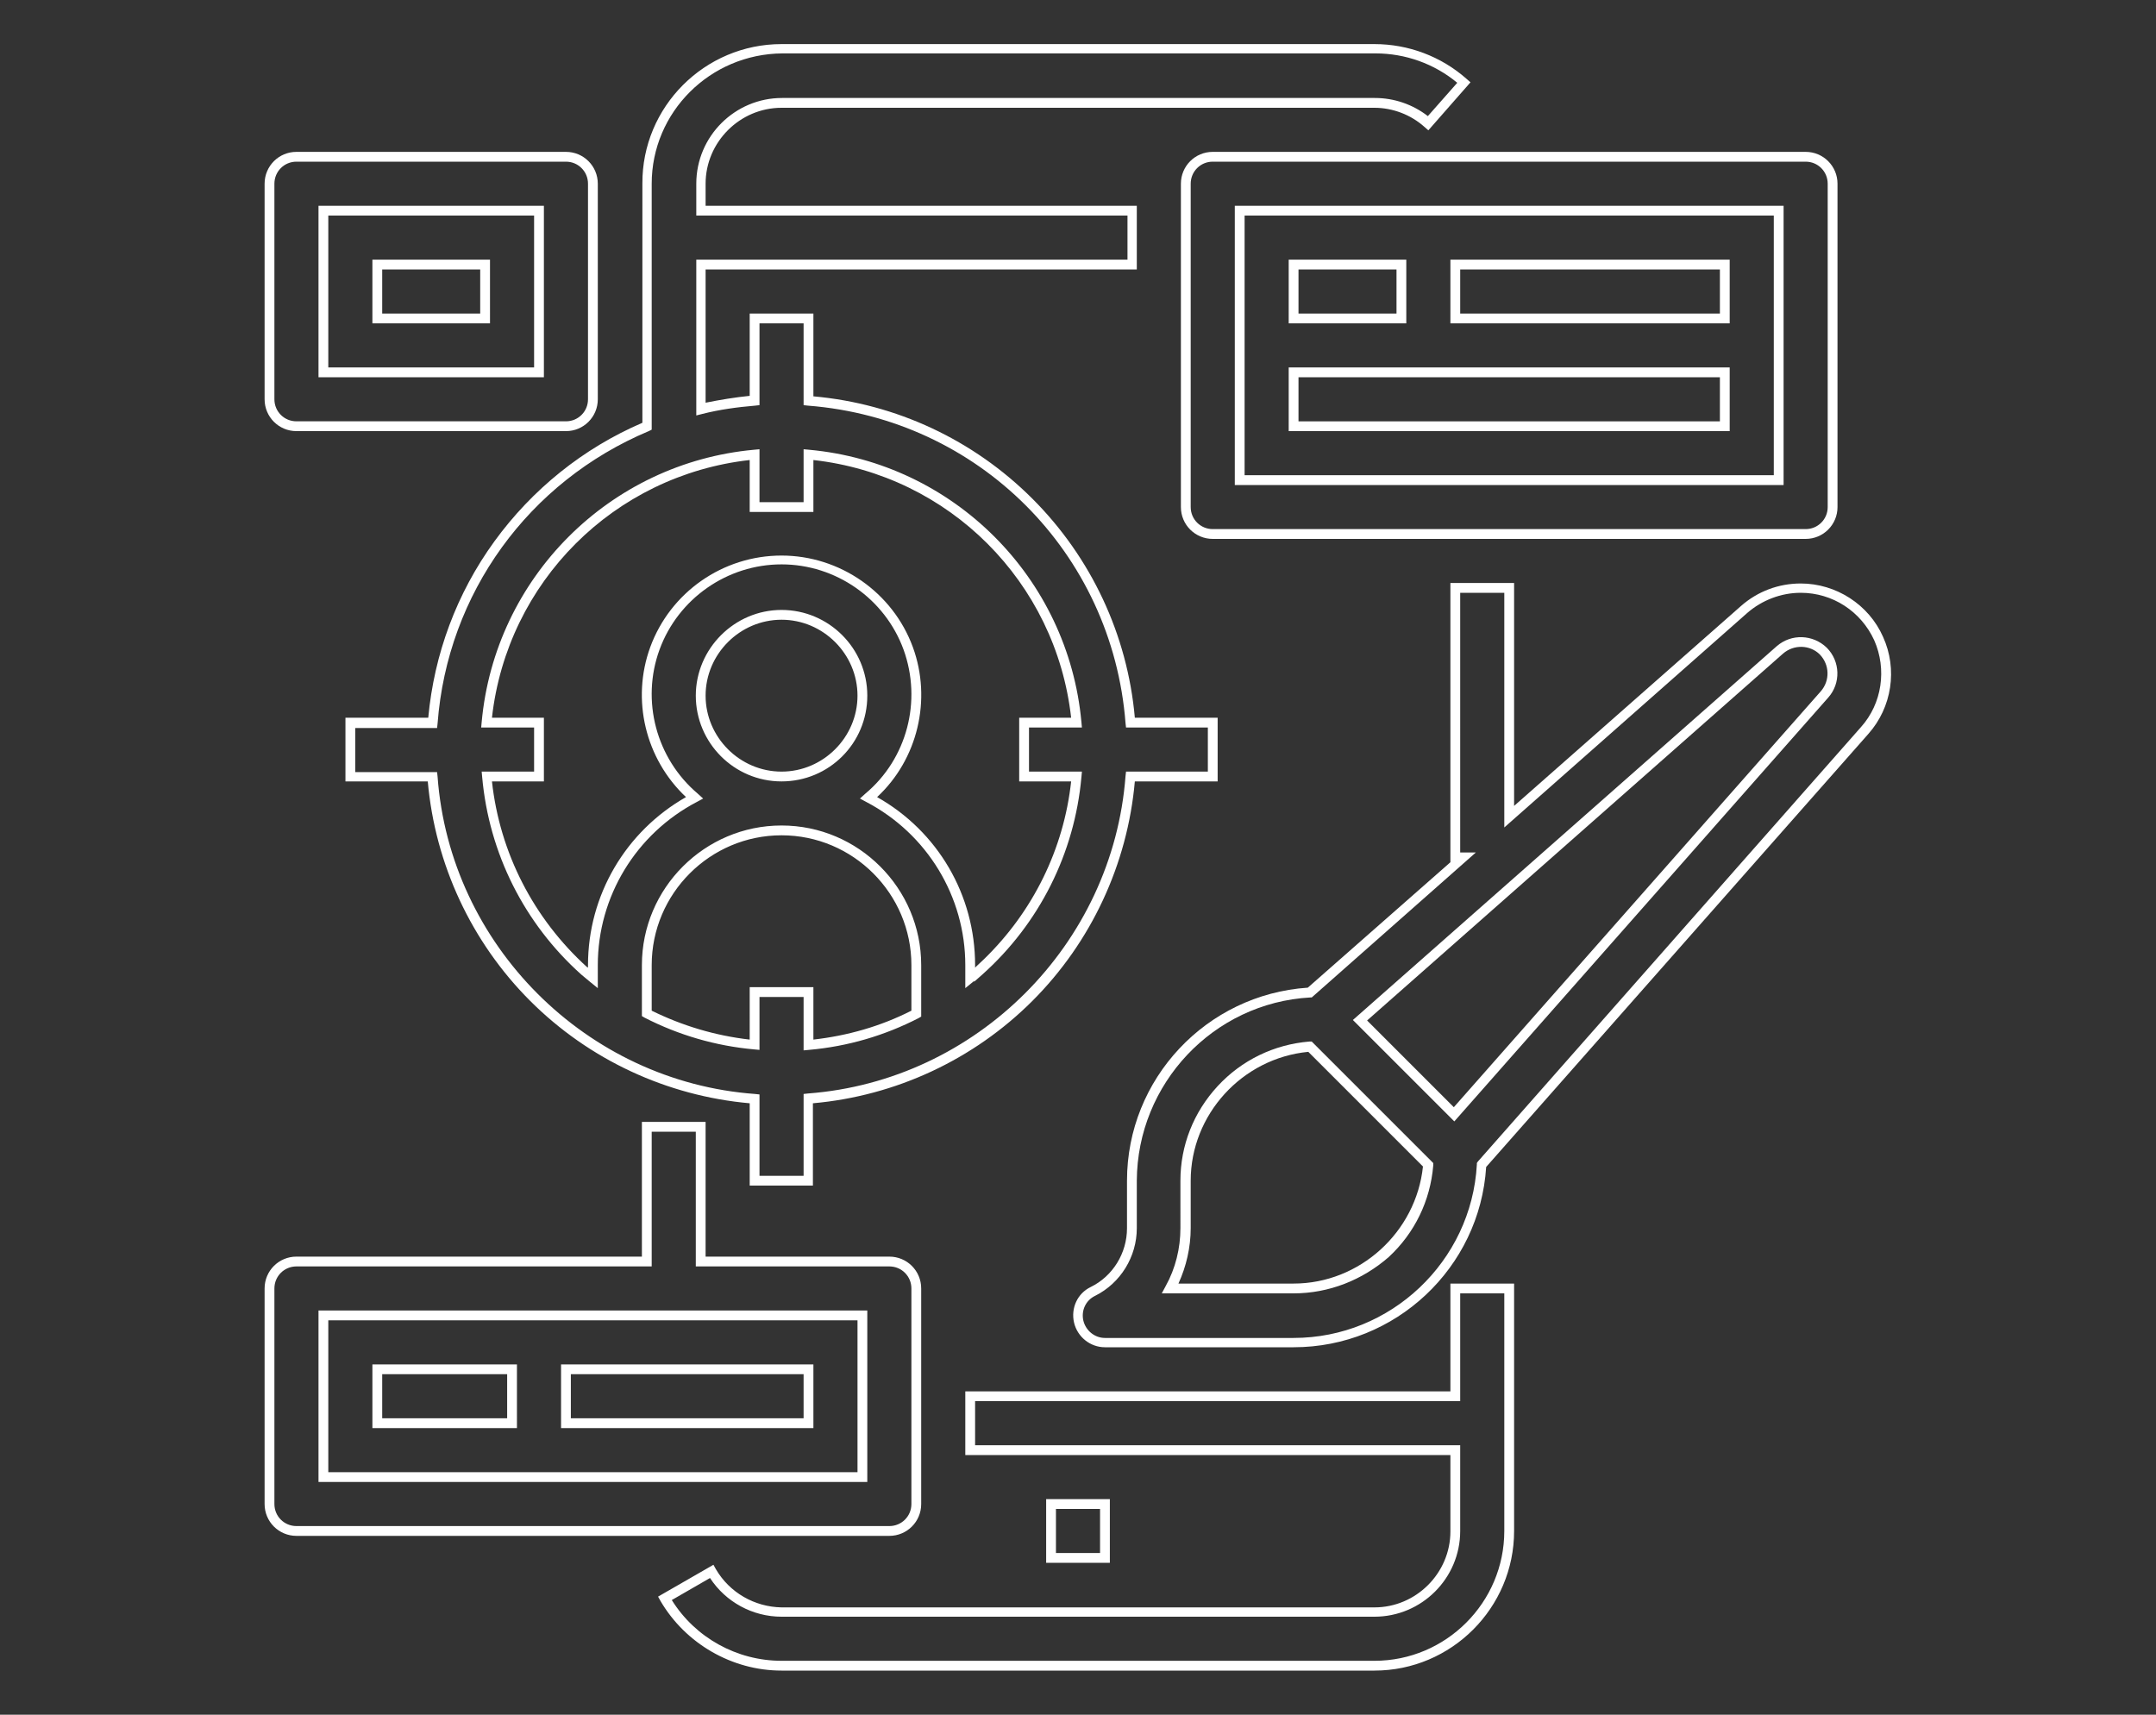
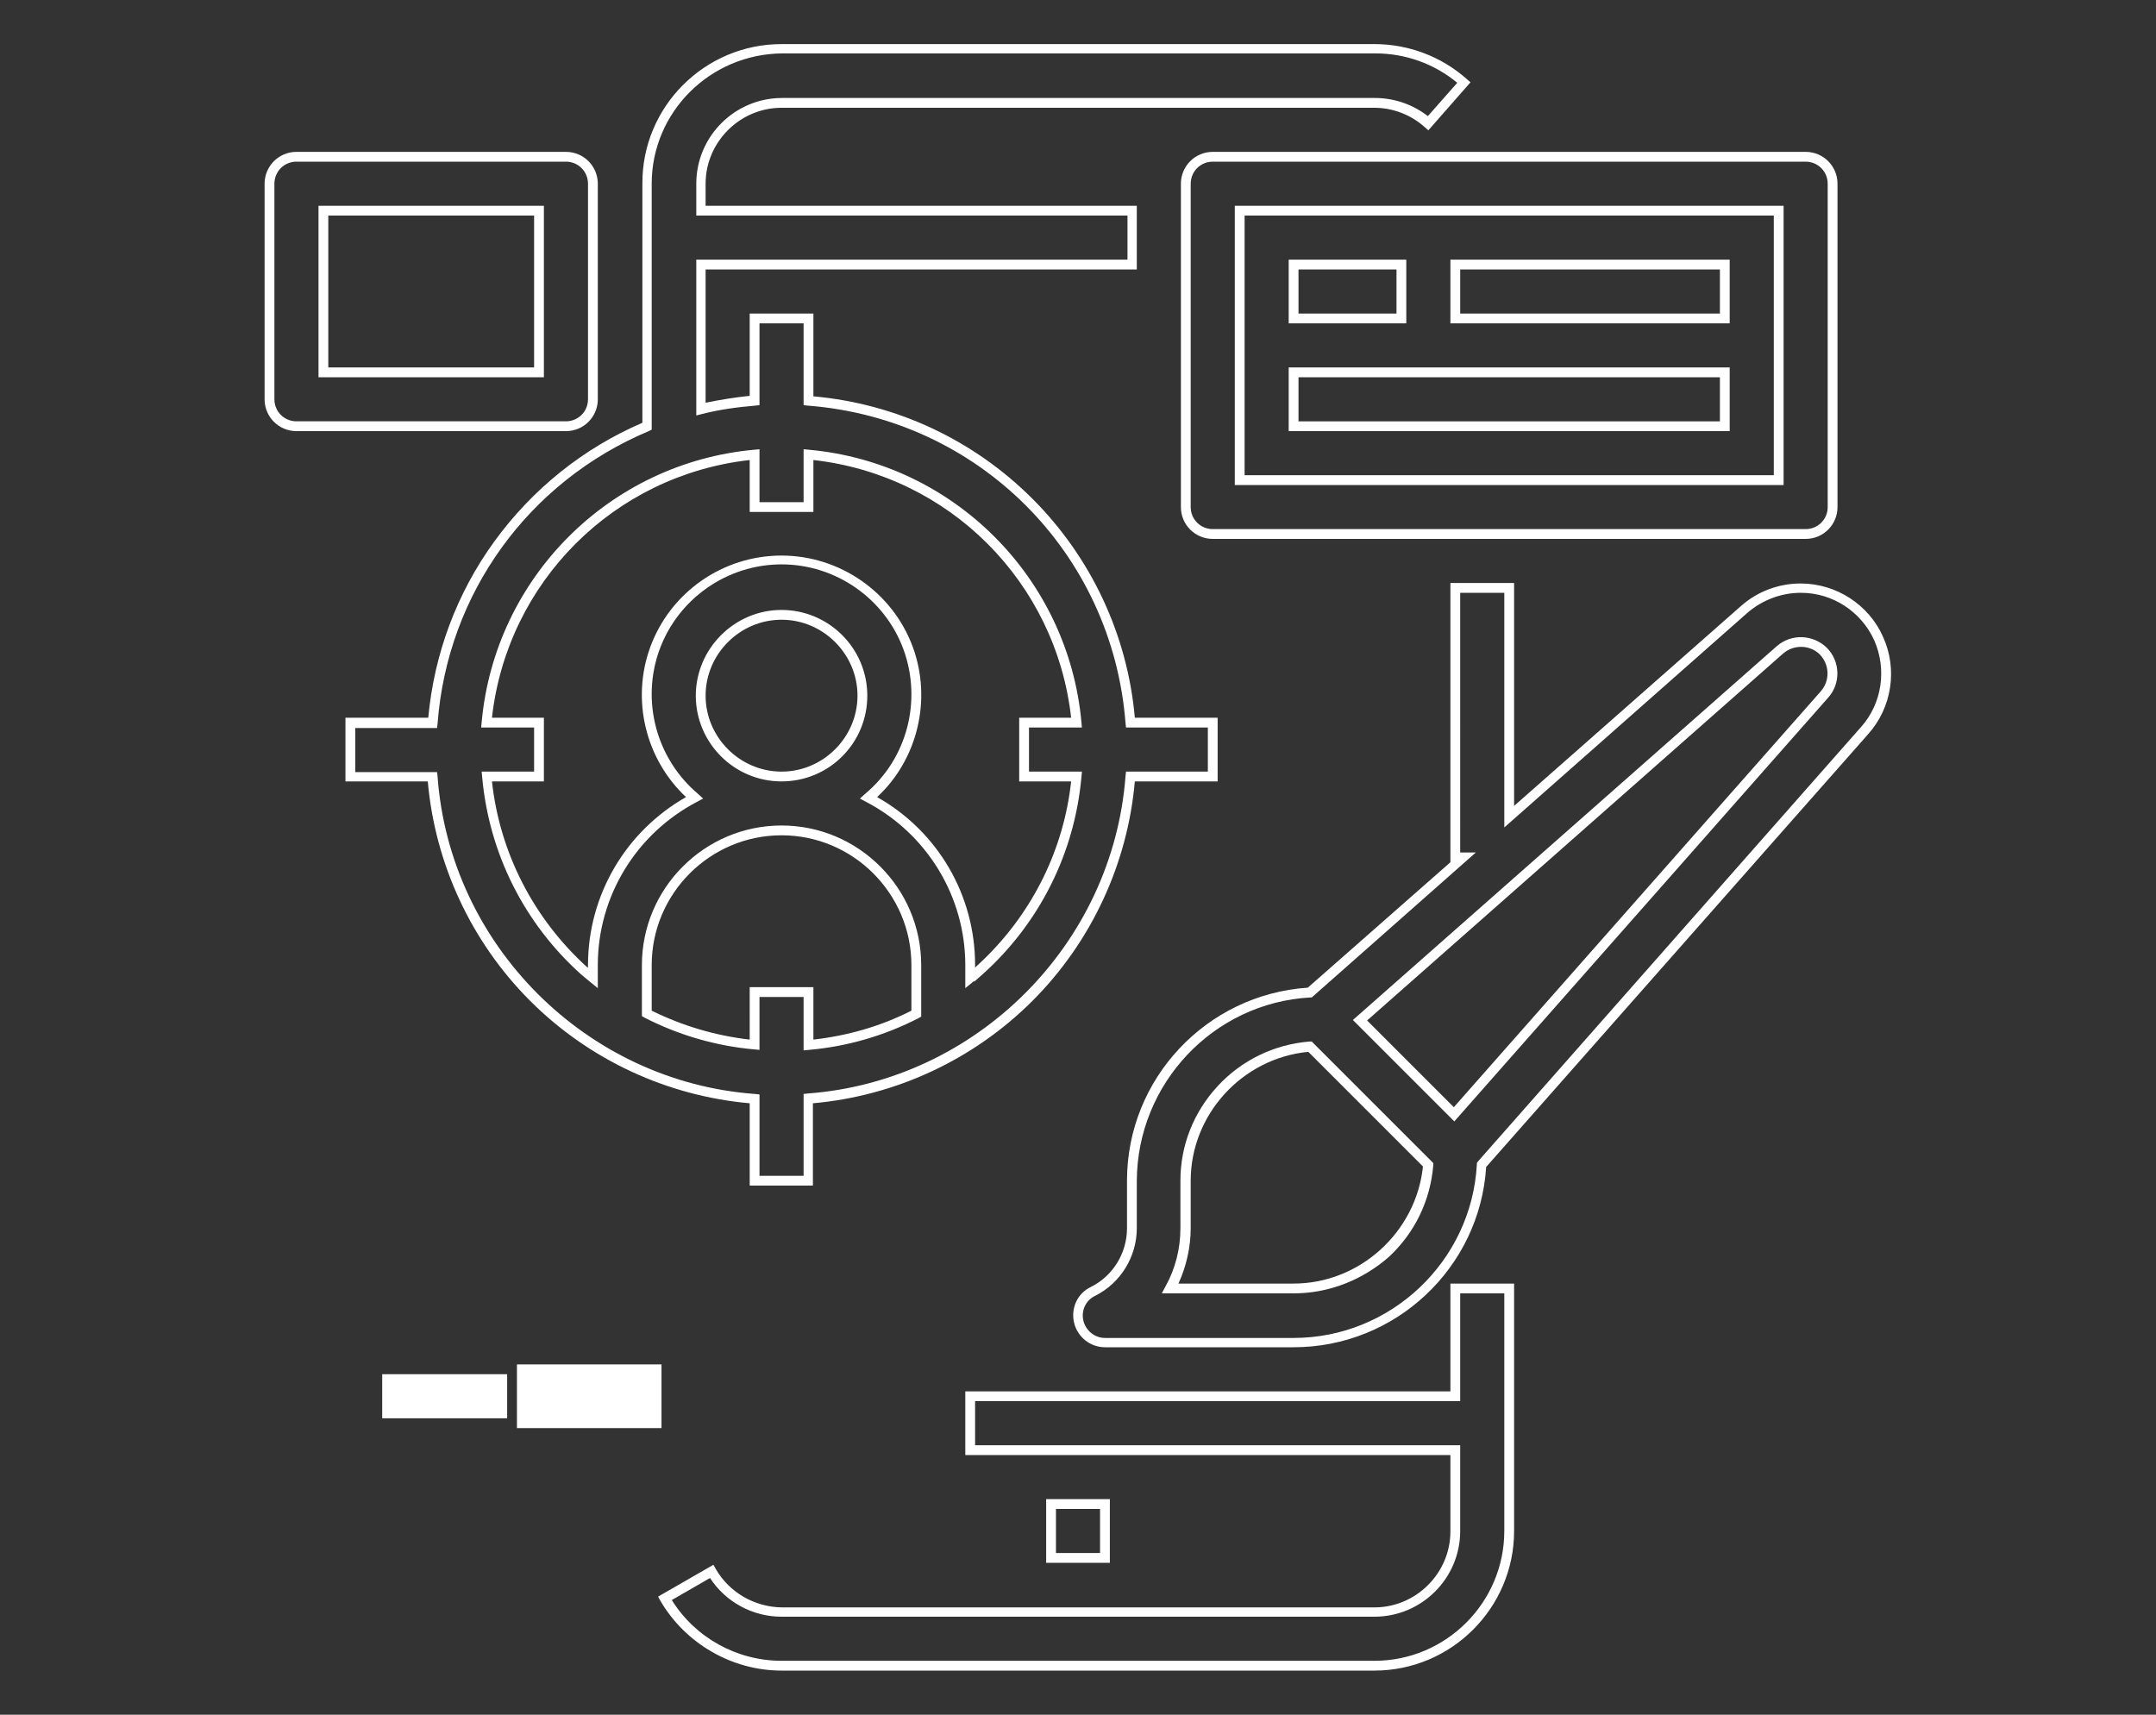
<svg xmlns="http://www.w3.org/2000/svg" version="1.1" id="Layer_1" x="0px" y="0px" viewBox="0 0 440 350" style="enable-background:new 0 0 440 350;" xml:space="preserve">
  <rect x="0" y="0" width="440" height="350" fill="#333333" stroke="none" />
  <style type="text/css">
	.st0{fill:#FFFFFF;}
</style>
  <g>
    <g>
      <path class="st0" d="M280.5,341h-121c-10.1,0-19.6-5.5-24.7-14.2l-0.5-0.9l11.3-6.5l0.5,0.9c2.8,4.8,7.9,7.7,13.4,7.8h121    c8.5,0,15.5-7,15.5-15.5V297h-99v-13h99v-22h13v50.5C309,328.2,296.2,341,280.5,341z M137.1,326.6c4.8,7.7,13.3,12.4,22.4,12.4    h121c14.6,0,26.5-11.9,26.5-26.5V264h-9v22h-99v9h99v17.5c0,9.7-7.9,17.5-17.5,17.5h-121c-5.9,0-11.4-3-14.6-7.9L137.1,326.6z" />
    </g>
    <g>
      <path class="st0" d="M226.5,319h-13v-13h13V319z M215.5,317h9v-9h-9V317z" />
    </g>
    <g>
      <path class="st0" d="M166,242h-13v-16.8c-16.9-1.5-32.8-8.9-44.8-20.9c-12-12-19.4-27.9-20.9-44.8H70.5v-13h16.9    c1.2-13,5.8-25.4,13.5-36c7.7-10.6,18.1-19,30.2-24.2V37.5C131,21.8,143.8,9,159.5,9h121c0,0,0,0,0,0c6.9,0,13.6,2.5,18.8,7.1    l0.8,0.7l-8.6,9.8l-0.8-0.7c-2.8-2.5-6.5-3.9-10.2-3.9h-121C151,22,144,29,144,37.5V42h88v13h-88v27.2c3-0.6,6-1.1,9-1.4V64h13    v16.9c16.9,1.5,32.7,8.9,44.7,20.9s19.4,27.8,20.9,44.7h16.9v13h-16.9c-1.5,16.9-8.9,32.8-20.9,44.8c-12,12-27.9,19.4-44.8,20.9    V242z M155,240h9v-16.7l0.9-0.1c34.4-2.6,62.2-30.4,64.8-64.8l0.1-0.9h16.7v-9h-16.7l-0.1-0.9c-2.7-34.8-30-62.1-64.8-64.8    l-0.9-0.1V66h-9v16.7l-0.9,0.1c-3.6,0.3-7.3,0.8-10.8,1.7l-1.2,0.3V53h88v-9h-88v-6.5c0-9.7,7.9-17.5,17.5-17.5h121    c3.9,0,7.7,1.3,10.8,3.7l6-6.8c-4.7-3.9-10.6-6-16.7-6c0,0,0,0,0,0h-121C144.9,11,133,22.9,133,37.5v50.2l-0.6,0.3    c-24.5,10.3-41.1,33.1-43.1,59.7l-0.1,0.9H72.5v9h16.7l0.1,0.9c2.5,34.4,30.4,62.3,64.8,64.8l0.9,0.1V240z M164,214.4v-10.9h-9    v10.8l-1.1-0.1c-7.8-0.7-15.4-2.9-22.4-6.5l-0.5-0.3V197c0-15.7,12.8-28.5,28.5-28.5S188,181.3,188,197v10.5l-0.5,0.3    c-7,3.6-14.5,5.8-22.4,6.5L164,214.4z M153,201.5h13v10.7c7-0.8,13.7-2.7,20-5.9V197c0-14.6-11.9-26.5-26.5-26.5    S133,182.4,133,197v9.3c6.3,3.1,13,5.1,20,5.9V201.5z M197,201.7V197c0-14-7.8-26.8-20.2-33.3l-1.3-0.7l1.1-1    c8.5-7.1,11.6-18.9,7.8-29.4c-3.8-10.4-13.8-17.4-24.9-17.4s-21.1,7-24.9,17.4c-3.8,10.4-0.7,22.2,7.8,29.4l1.1,1l-1.3,0.7    C129.8,170.2,122,183,122,197v4.7l-1.6-1.3c-0.2-0.2-0.4-0.3-0.6-0.5c-0.4-0.3-0.8-0.7-1.2-1c-11.6-10.4-18.8-24.7-20.2-40.3    l-0.1-1.1H109v-9H98.2l0.1-1.1c2.7-29.5,26.1-52.9,55.6-55.6l1.1-0.1v10.8h9V91.7l1.1,0.1c29.5,2.7,52.9,26.1,55.6,55.6l0.1,1.1    H210v9h10.8l-0.1,1.1c-1.4,15.6-8.6,29.9-20.2,40.3l-1.7,1.5v-0.2c-0.1,0.1-0.1,0.1-0.2,0.2L197,201.7z M100.4,159.5    c1.6,14.6,8.5,28,19.4,37.9c0.1,0,0.1,0.1,0.2,0.1V197c0-14.3,7.7-27.3,20-34.3c-8.3-7.8-11.2-19.9-7.3-30.6    c4.1-11.2,14.8-18.7,26.8-18.7c11.9,0,22.7,7.5,26.8,18.7c3.9,10.7,1,22.9-7.3,30.6c12.4,7,20,20,20,34.3v0.5    c0.1,0,0.1-0.1,0.1-0.1l1.7-1.6v0c10-9.7,16.3-22.5,17.8-36.3H208v-13h10.6c-3.1-27.7-24.9-49.5-52.6-52.6v10.6h-13V93.9    c-27.7,3.1-49.5,24.9-52.6,52.6H111v13H100.4z M159.5,159.5c-9.7,0-17.5-7.9-17.5-17.5s7.9-17.5,17.5-17.5S177,132.3,177,142    S169.2,159.5,159.5,159.5z M159.5,126.5c-8.5,0-15.5,7-15.5,15.5c0,8.5,7,15.5,15.5,15.5s15.5-7,15.5-15.5    C175,133.5,168,126.5,159.5,126.5z" />
    </g>
    <g>
      <path class="st0" d="M368.5,110h-121c-3.6,0-6.5-2.9-6.5-6.5v-66c0-3.6,2.9-6.5,6.5-6.5h121c3.6,0,6.5,2.9,6.5,6.5v66    C375,107.1,372.1,110,368.5,110z M247.5,33c-2.5,0-4.5,2-4.5,4.5v66c0,2.5,2,4.5,4.5,4.5h121c2.5,0,4.5-2,4.5-4.5v-66    c0-2.5-2-4.5-4.5-4.5H247.5z M364,99H252V42h112V99z M254,97h108V44H254V97z" />
    </g>
    <g>
      <path class="st0" d="M287,66h-24V53h24V66z M265,64h20v-9h-20V64z" />
    </g>
    <g>
      <path class="st0" d="M353,66h-57V53h57V66z M298,64h53v-9h-53V64z" />
    </g>
    <g>
      <path class="st0" d="M353,88h-90V75h90V88z M265,86h86v-9h-86V86z" />
    </g>
    <g>
      <path class="st0" d="M225.5,275c-3,0-5.6-2.1-6.3-5c-0.7-3,0.7-6,3.4-7.3c4.5-2.2,7.4-6.9,7.4-12V241c0-20.8,16.2-38,36.9-39.4    L296,176v-57h13v45.5l46.3-40.8c3.4-3,7.7-4.6,12.2-4.6h0c7.2,0,13.9,4.3,16.8,10.9c3,6.6,1.8,14.4-3,19.8l-78,88.4    C302,258.8,284.8,275,264,275H225.5C225.5,275,225.5,275,225.5,275z M298,174h3.2l-33.5,29.6l-0.3,0    c-19.8,1.1-35.3,17.6-35.4,37.4v9.7c0,5.8-3.3,11.2-8.5,13.8c-1.9,0.9-2.9,3-2.4,5.1c0.5,2,2.3,3.5,4.4,3.5c0,0,0,0,0,0H264    c19.8,0,36.3-15.6,37.4-35.4l0-0.3l0.2-0.3l78.2-88.7c4.3-4.8,5.3-11.8,2.7-17.7c-2.7-5.9-8.5-9.7-15-9.7c-4,0-7.9,1.5-10.9,4.1    L307,168.9V121h-9V174z M264,264h-26.9l0.8-1.5c2-3.6,3-7.7,3-11.8V241c0-7.2,2.7-14,7.6-19.3c4.9-5.3,11.5-8.5,18.7-9.1l0.5,0    l24.8,24.8l0,0.5c-0.6,7.2-3.8,13.8-9.1,18.7C278,261.3,271.2,264,264,264z M240.5,262H264c13.5,0,25-10.5,26.4-23.9l-23.4-23.4    C253.5,216,243,227.5,243,241v9.7C243,254.6,242.1,258.5,240.5,262z M296.8,228.9l-20.7-20.7l86.5-76.3c3-2.6,7.4-2.4,10.2,0.3    c2.8,2.8,2.9,7.3,0.3,10.2l0,0L296.8,228.9z M279,208.3l17.7,17.7l74.9-84.9l0,0c1.9-2.2,1.8-5.4-0.2-7.5c-2-2-5.3-2.1-7.5-0.2    L279,208.3z" />
    </g>
    <g>
-       <path class="st0" d="M181.5,313.5h-121c-3.6,0-6.5-2.9-6.5-6.5v-44c0-3.6,2.9-6.5,6.5-6.5H131V229h13v27.5h37.5    c3.6,0,6.5,2.9,6.5,6.5v44C188,310.6,185.1,313.5,181.5,313.5z M60.5,258.5c-2.5,0-4.5,2-4.5,4.5v44c0,2.5,2,4.5,4.5,4.5h121    c2.5,0,4.5-2,4.5-4.5v-44c0-2.5-2-4.5-4.5-4.5H142V231h-9v27.5H60.5z M177,302.5H65v-35h112V302.5z M67,300.5h108v-31H67V300.5z" />
+       </g>
+     <g>
+       <path class="st0" d="M105.5,291.5v-13h29.5V291.5z M78,289.5h25.5v-9H78V289.5z" />
    </g>
    <g>
-       <path class="st0" d="M105.5,291.5H76v-13h29.5V291.5z M78,289.5h25.5v-9H78V289.5z" />
-     </g>
-     <g>
-       <path class="st0" d="M166,291.5h-51.5v-13H166V291.5z M116.5,289.5H164v-9h-47.5V289.5z" />
-     </g>
+       </g>
    <g>
      <path class="st0" d="M115.5,88h-55c-3.6,0-6.5-2.9-6.5-6.5v-44c0-3.6,2.9-6.5,6.5-6.5h55c3.6,0,6.5,2.9,6.5,6.5v44    C122,85.1,119.1,88,115.5,88z M60.5,33C58,33,56,35,56,37.5v44c0,2.5,2,4.5,4.5,4.5h55c2.5,0,4.5-2,4.5-4.5v-44    c0-2.5-2-4.5-4.5-4.5H60.5z M111,77H65V42h46V77z M67,75h42V44H67V75z" />
    </g>
    <g>
-       <path class="st0" d="M100,66H76V53h24V66z M78,64h20v-9H78V64z" />
-     </g>
+       </g>
  </g>
</svg>